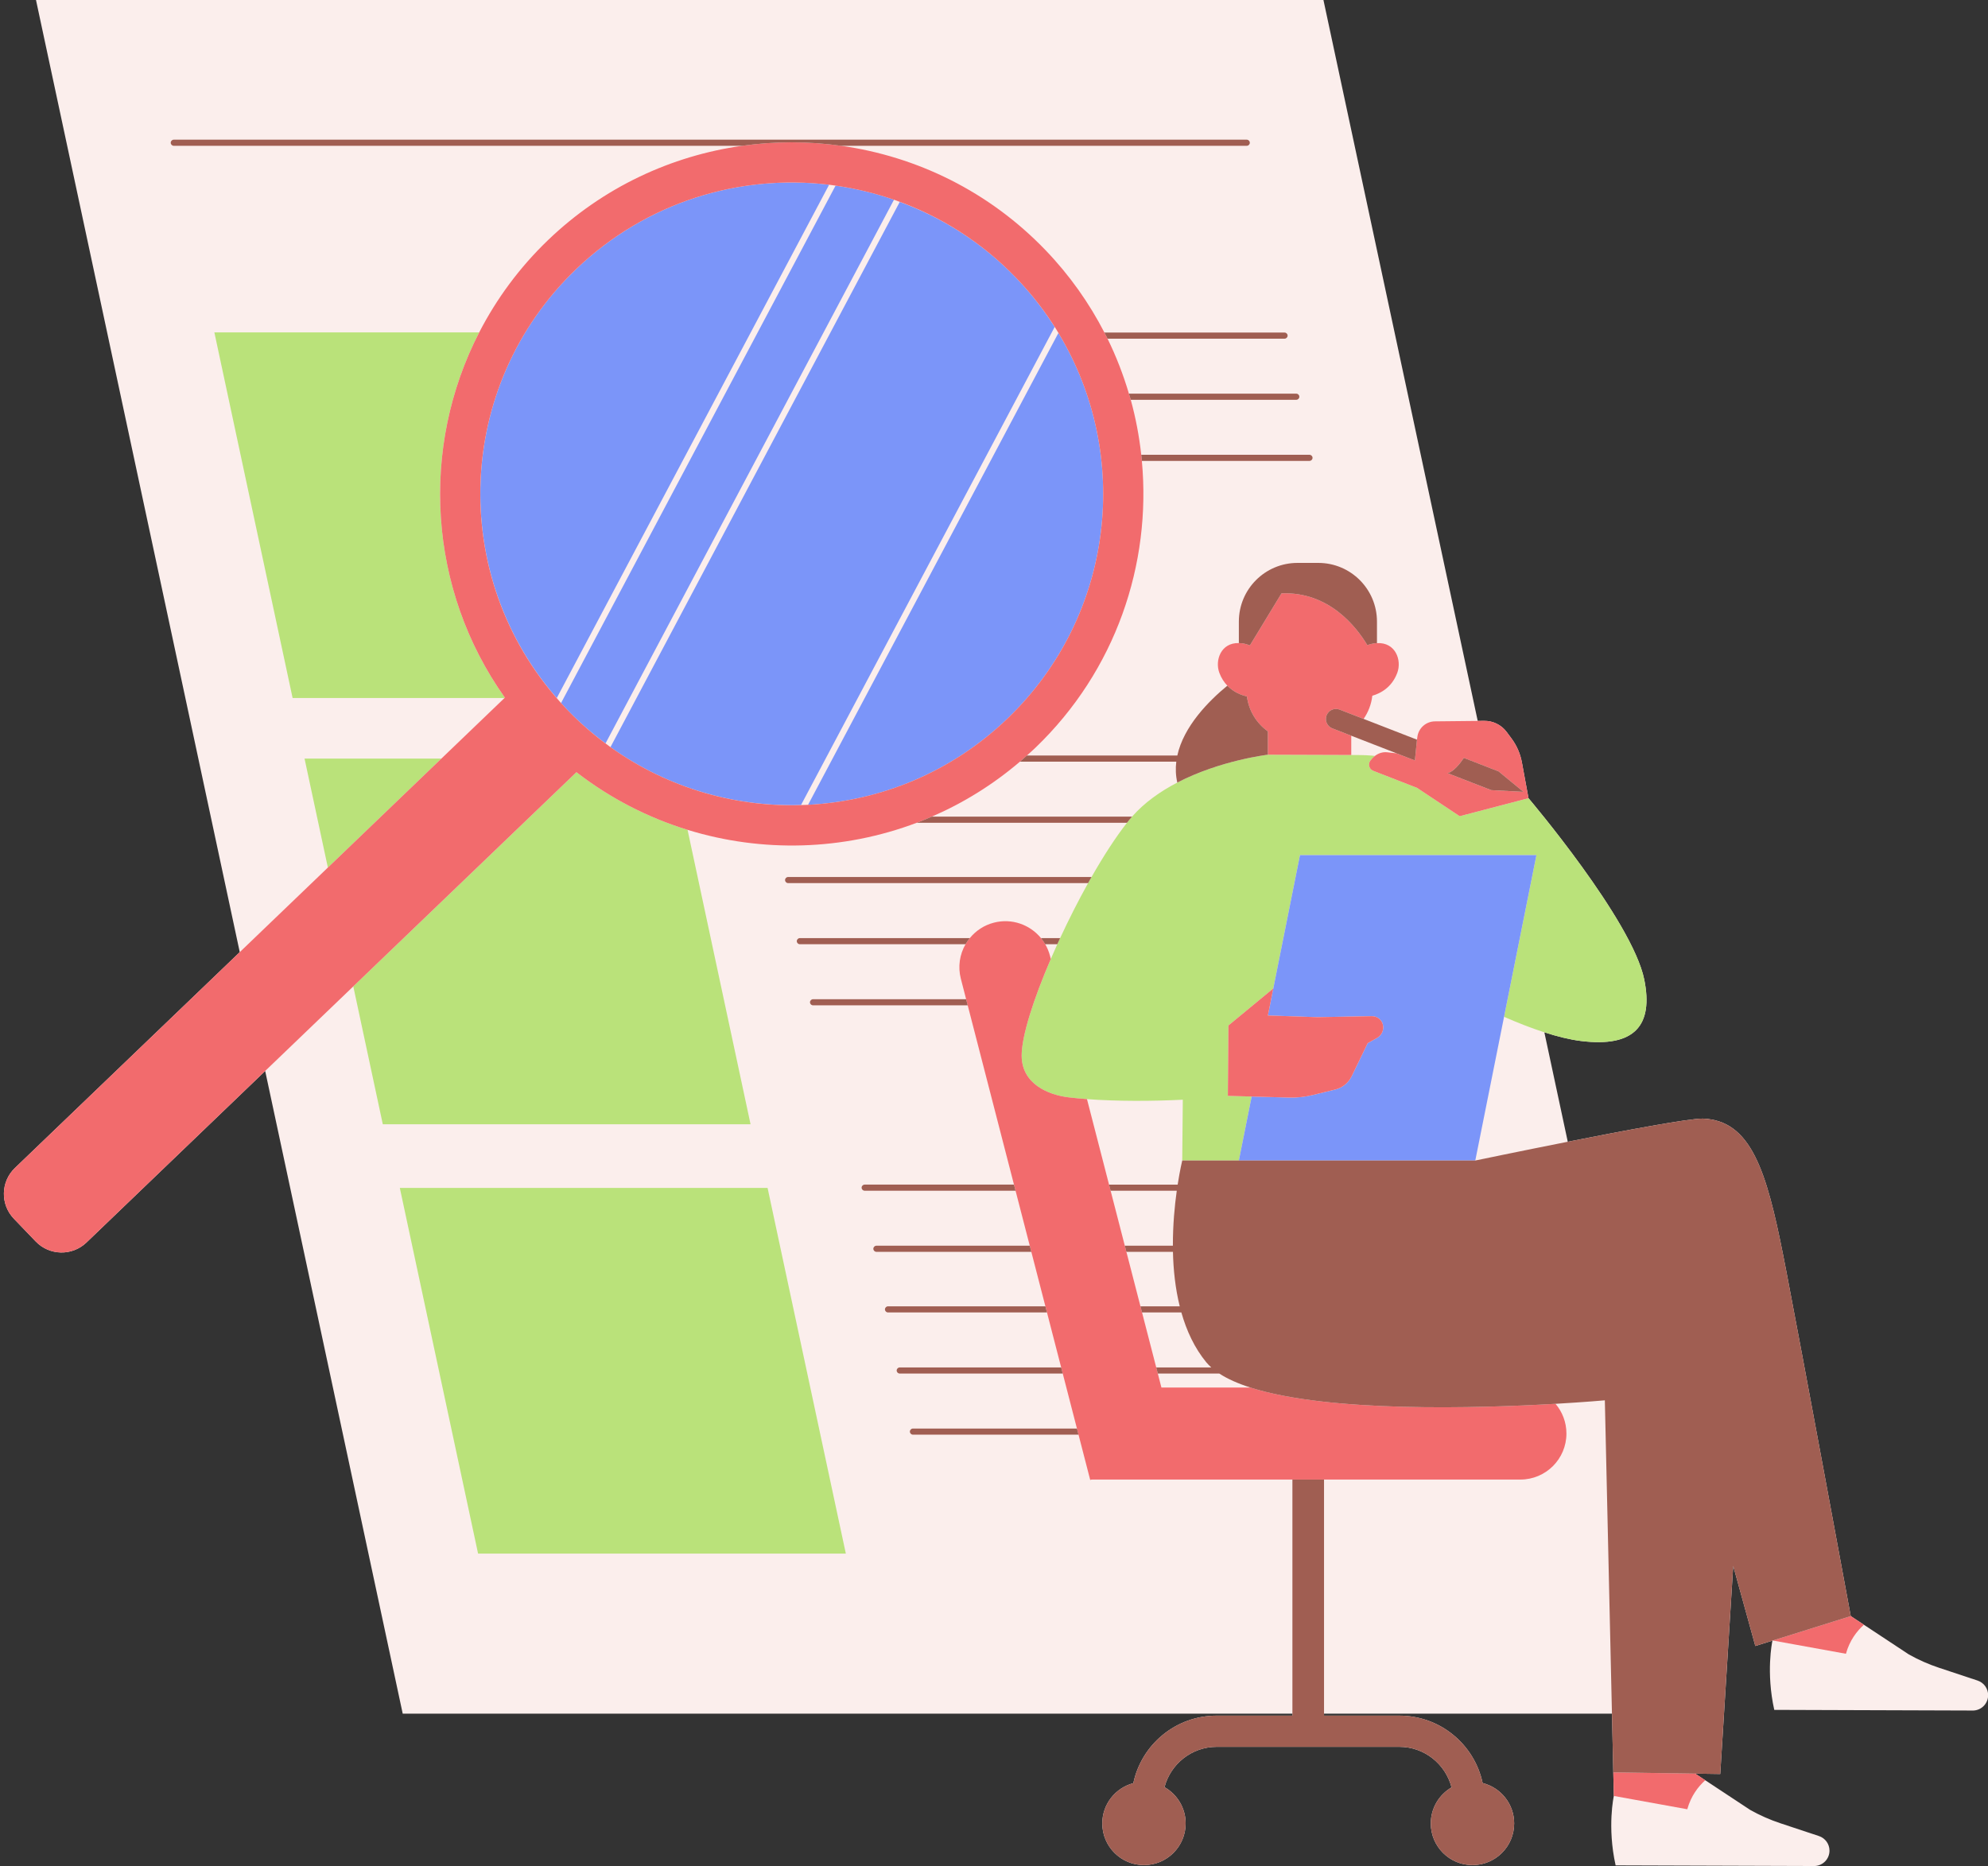
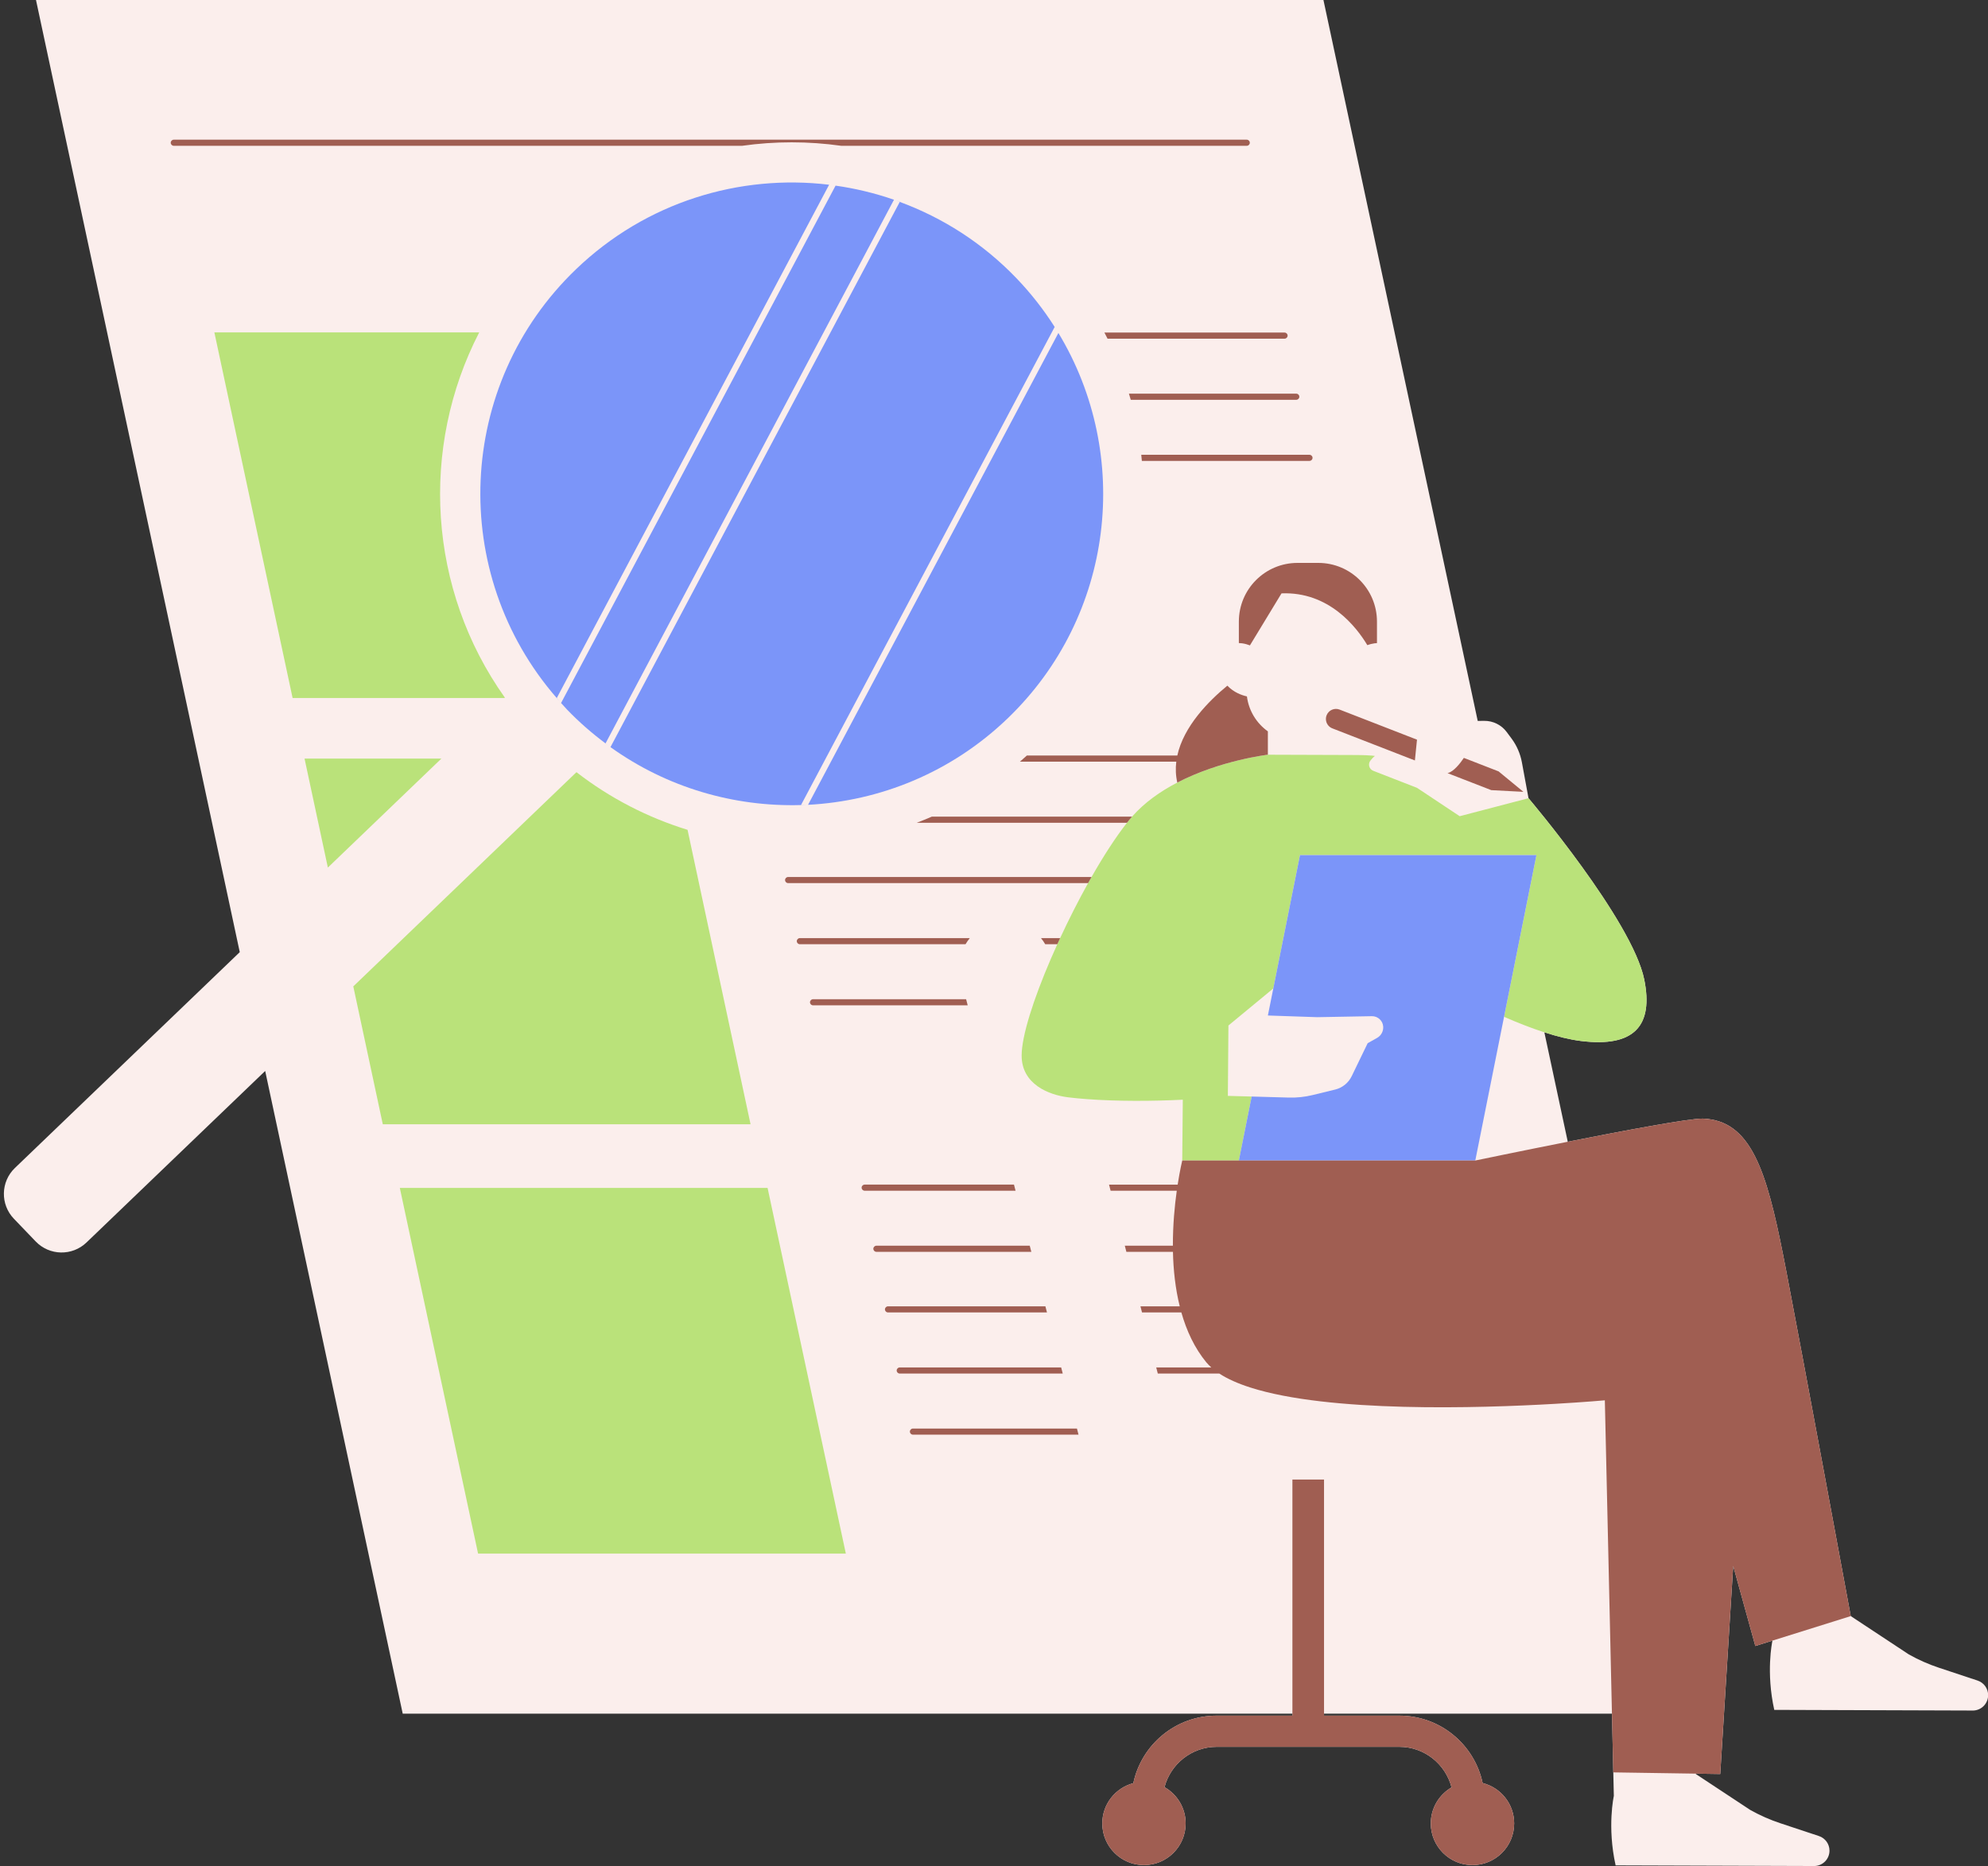
<svg xmlns="http://www.w3.org/2000/svg" fill="#000000" height="529.5" preserveAspectRatio="xMidYMid meet" version="1" viewBox="-1.1 0.0 564.0 529.5" width="564" zoomAndPan="magnify">
  <rect x="-1.1" y="0.0" width="564.0" height="529.5" fill="#333333" stroke="none" />
  <g id="change1_1">
    <path d="M562.938,481.009c0,2.335-1.837,4.256-4.17,4.36l-56.505-0.186c-2.371-10.669-0.625-19.145-0.517-19.649 l-4.856,1.521l-6.273-22.712l-3.679,59.035l-6.918-0.105L480,503.379l2.683,1.771l12.748,8.416c2.732,1.537,5.606,2.807,8.581,3.794 l10.927,3.624c1.785,0.592,2.991,2.262,2.991,4.143c0,2.335-1.837,4.256-4.17,4.36l-56.505-0.186 c-2.445-11.001-0.507-19.697-0.507-19.697l-0.152-6.684l-0.378-16.655h-81.688v0.551h21.358c11.619,0,21.315,8.199,23.639,19.125 c5.137,1.288,8.947,5.923,8.947,11.46c0,6.532-5.295,11.828-11.828,11.828s-11.828-5.295-11.828-11.828 c0-4.365,2.371-8.168,5.89-10.218c-1.7-6.607-7.69-11.511-14.819-11.511h-51.813c-7.106,0-13.08,4.87-14.803,11.442 c3.581,2.033,6.002,5.874,6.002,10.286c0,6.532-5.295,11.828-11.828,11.828c-6.532,0-11.828-5.295-11.828-11.828 c0-5.487,3.741-10.088,8.808-11.424c2.31-10.944,12.016-19.161,23.647-19.161h21.487v-0.551H113.154L74.132,303.889l-50.694,48.67 c-4.061,3.899-10.514,3.767-14.413-0.294l-6.184-6.441c-3.899-4.061-3.767-10.514,0.294-14.413l63.784-61.237L9.111,0h365.252 l43.769,204.562l1.837-0.019c2.511-0.026,4.883,1.151,6.381,3.166l1.372,1.846c1.485,1.997,2.491,4.308,2.942,6.755l1.877,10.183 c0,0,29.455,34.705,32.84,51.472c2.616,12.955-2.694,19.327-17.985,17.415c-3.174-0.397-6.686-1.269-10.358-2.453l6.642,31.045 c16.224-3.208,34.629-6.66,38.285-6.566c0,0,0,0,0,0c0.003,0,0.006-0.002,0.008-0.002c0.793-0.006,1.563,0.078,2.315,0.233 c12.773,2.049,16.622,18.375,21.377,42.985c0.002,0.01,0.004,0.02,0.006,0.031c4.261,22.06,18.294,97.915,18.294,97.919l3.724,2.459 l12.747,8.416c2.732,1.537,5.606,2.807,8.581,3.794l10.927,3.624C561.732,477.458,562.938,479.128,562.938,481.009z" fill="#fbeeec" />
  </g>
  <g id="change2_1">
    <path d="M216.664,337.075l22.2,103.756H134.53l-22.2-103.756H216.664z M85.3,215.254l6.616,30.92l32.206-30.92H85.3z M193.959,235.466c-11.2-3.453-21.896-8.905-31.518-16.358L99.13,279.89l8.37,39.12h104.334L193.959,235.466z M142.136,197.959 c-21.848-30.715-24.148-70.949-7.281-103.648H59.715l22.2,103.756h60.11L142.136,197.959z M465.382,277.966 c-3.385-16.767-32.84-51.472-32.84-51.472l-19.524,5.107l-12.113-8.053l-12.406-4.828c-1.215-0.473-1.594-2.007-0.739-2.991 l0.551-0.634c0.197-0.227,0.429-0.412,0.66-0.595c-0.011-0.002-0.023-0.004-0.034-0.005c-0.258-0.037-0.541-0.068-0.839-0.095 c-0.048-0.004-0.1-0.007-0.148-0.011c-1.951-0.164-4.514-0.141-5.693-0.154l-23.656-0.079c0,0-13.417,1.545-25.698,7.902 c-4.728,2.447-9.279,5.61-12.839,9.672c-0.252,0.288-0.509,0.572-0.751,0.869c-0.225,0.276-0.455,0.575-0.683,0.865 c-3.206,4.075-6.665,9.434-10.058,15.39c-0.327,0.574-0.654,1.15-0.979,1.734c-2.774,4.981-5.476,10.311-7.932,15.606 c-0.268,0.579-0.534,1.157-0.797,1.734c-0.637,1.401-1.258,2.798-1.853,4.181c-4.888,11.356-8.268,21.839-8.268,27.416 c0.001,8.119,7.671,11.175,13.266,11.853c1.667,0.202,3.436,0.367,5.266,0.504c8.606,0.642,18.671,0.593,27.189,0.163l-0.16,17.258 h0v0h16.062L354,311.146l-6.753-0.188l0.16-19.968l12.729-10.511l7.572-37.841h38.845h28.231l-9.181,45.883 c3.864,1.694,7.731,3.212,11.436,4.406c3.671,1.184,7.183,2.056,10.358,2.453C462.688,297.293,467.998,290.921,465.382,277.966z M360.136,280.48L360.136,280.48l-0.019,0.096L360.136,280.48z" fill="#bae27a" />
  </g>
  <g id="change3_1">
    <path d="M252.526,56.677L170.69,210.943c-3.83-2.86-7.496-6.036-10.915-9.598c-0.586-0.61-1.136-1.241-1.701-1.863 l77.878-146.807C241.57,53.469,247.12,54.804,252.526,56.677z M170.684,210.955c0.331,0.247,0.661,0.496,0.994,0.738 c-0.333-0.242-0.657-0.503-0.988-0.75L170.684,210.955z M156.839,198.109c0.283,0.325,0.576,0.645,0.865,0.966 c-0.293-0.327-0.562-0.666-0.849-0.996L156.839,198.109z M162.32,76.397c-34.144,32.781-36.204,86.363-5.466,121.682l77.271-145.662 C208.726,49.363,182.214,57.299,162.32,76.397z M226.133,228.46c0.593-0.017,1.185-0.049,1.778-0.079 c-0.587,0.029-1.175,0.033-1.763,0.05L226.133,228.46z M287.268,78.943c-9.577-9.976-20.946-17.17-33.104-21.654l-82.07,154.708 c16.04,11.507,35.102,16.993,54.053,16.435l71.967-135.662C295.018,87.904,291.416,83.263,287.268,78.943z M298.117,92.765 l-0.002,0.004c0.115,0.18,0.241,0.355,0.355,0.536C298.356,93.123,298.232,92.946,298.117,92.765z M253.028,56.851 c0.382,0.135,0.756,0.298,1.137,0.438l0.016-0.03C253.798,57.118,253.412,56.987,253.028,56.851z M228.145,228.369 c20.457-1.063,40.642-9.178,56.578-24.478c30.383-29.17,35.37-74.82,14.447-109.412L228.145,228.369z M406.553,242.639h-38.845 l-7.591,37.937l-1.516,7.576l14.001,0.475l15.496-0.281c1.688-0.031,3.104,1.269,3.218,2.953c0.089,1.316-0.587,2.565-1.737,3.21 l-2.67,1.497l-4.531,9.364c-0.92,1.902-2.643,3.294-4.696,3.795l-6.412,1.564c-2.19,0.534-4.442,0.773-6.695,0.711L354,311.146 l-3.633,18.154h67.077l8.16-40.778l9.181-45.883H406.553z" fill="#7b95f9" />
  </g>
  <g id="change4_1">
-     <path d="M290.223,214.387c0.817-0.735,1.641-1.459,2.44-2.226c22.808-21.897,32.915-52.106,30.185-81.38 c-0.054-0.578-0.108-1.156-0.172-1.734c-0.582-5.256-1.564-10.476-2.979-15.606c-0.16-0.581-0.349-1.155-0.52-1.734 c-1.574-5.326-3.586-10.55-6.068-15.606c-0.285-0.582-0.586-1.157-0.883-1.734c-4.307-8.356-9.853-16.243-16.688-23.362 c-16.068-16.737-36.616-26.62-57.982-29.633c-9.319-1.314-18.789-1.317-28.117,0c-20.029,2.828-39.385,11.709-55.058,26.757 c-8.132,7.807-14.625,16.682-19.526,26.183c-16.867,32.699-14.567,72.933,7.281,103.648l-0.112,0.108l-17.902,17.187l-32.206,30.92 l-24.998,23.999L3.134,331.411c-4.061,3.899-4.193,10.352-0.294,14.413l6.184,6.441c3.899,4.061,10.352,4.193,14.413,0.294 l50.694-48.67L99.13,279.89l63.31-60.782c9.622,7.453,20.319,12.905,31.518,16.358c21.182,6.53,44.15,5.896,65.025-2.004 c1.432-0.542,2.853-1.124,4.264-1.734c8.886-3.843,17.326-9.046,25.015-15.606C288.924,215.557,289.573,214.971,290.223,214.387z M228.145,228.369l-0.001,0.002c-0.078,0.004-0.155,0.007-0.233,0.01c-19.528,0.963-39.278-4.521-55.816-16.385l-0.002,0.004 c-0.139-0.1-0.276-0.207-0.415-0.308c-4.193-3.045-8.188-6.478-11.903-10.348c-0.586-0.61-1.136-1.241-1.701-1.863l-0.003,0.005 c-0.124-0.136-0.245-0.275-0.368-0.411c-31.643-35.301-29.846-89.591,4.617-122.678c19.893-19.099,46.406-27.034,71.805-23.98 l0.002-0.003c0.611,0.073,1.219,0.17,1.828,0.256l-0.002,0.004c5.618,0.794,11.168,2.129,16.573,4.002l0.002-0.004 c0.167,0.058,0.333,0.118,0.5,0.177c12.589,4.448,24.363,11.804,34.241,22.092c4.301,4.48,8.03,9.299,11.201,14.362 c0.241,0.385,0.472,0.775,0.707,1.163l-0.006,0.012c20.923,34.592,15.936,80.242-14.447,109.412 C268.787,219.191,248.601,227.306,228.145,228.369z M440.197,398.334c1.932,2.276,3.102,5.219,3.102,8.438 c0,7.211-5.846,13.056-13.056,13.056h-55.714h-8.969h-56.95l-0.416,0.107l-3.315-12.846l-0.447-1.734l-4.028-15.606l-0.447-1.734 l-4.028-15.606l-0.448-1.734l-3.991-15.464l-0.447-1.734l-4.028-15.606l-0.447-1.734l-13.128-50.87l-0.447-1.734l-1.502-5.82 c-0.89-3.448-0.312-6.928,1.338-9.786c0.352-0.611,0.761-1.187,1.208-1.734c1.697-2.078,4.036-3.663,6.833-4.384 c5.087-1.313,10.238,0.57,13.362,4.384c0.443,0.541,0.843,1.119,1.198,1.734c0.577,1.001,1.042,2.088,1.345,3.261l0.237,0.92 c-4.888,11.356-8.268,21.839-8.268,27.416c0.001,8.119,7.671,11.175,13.266,11.853c1.667,0.202,3.436,0.367,5.266,0.504l6.26,24.257 l0.447,1.734l4.028,15.606l0.447,1.734l3.991,15.464l0.448,1.734l4.028,15.606l0.447,1.734l1.024,3.967h25.245 C376.025,400.869,418.269,399.606,440.197,398.334z M527.692,461.032c-1.994,1.786-4.044,4.431-5.097,8.231l-20.748-3.761 l22.121-6.929c-0.001-0.004-14.033-75.859-18.294-97.919c-0.002-0.01-0.004-0.02-0.006-0.03c0.002,0.01,0.004,0.02,0.006,0.031 c4.261,22.06,18.294,97.915,18.294,97.919L527.692,461.032z M481.976,317.406c0.793-0.006,1.563,0.078,2.315,0.233 c-0.747-0.12-1.513-0.21-2.323-0.231C481.97,317.407,481.973,317.406,481.976,317.406z M480,503.379l2.683,1.771 c-1.994,1.786-4.043,4.431-5.097,8.231l-20.84-3.777l-0.152-6.684l23.423,0.354L480,503.379z M392.485,213.465 c-1.275-0.143-2.526,0.251-3.514,1.033c-0.231,0.183-0.463,0.368-0.66,0.595l-0.551,0.634c-0.855,0.984-0.476,2.519,0.739,2.991 l12.406,4.828l12.113,8.053l19.524-5.107l-1.877-10.183c-0.451-2.447-1.458-4.758-2.942-6.755l-1.372-1.846 c-1.498-2.015-3.87-3.192-6.381-3.166l-1.837,0.019l-12.153,0.127c-2.532,0.026-4.655,1.92-4.971,4.432l-0.057,0.453l-0.016,0.008 l-0.031,0.302l-0.597,5.897l-5.199-2.021L392.485,213.465z M424.053,218.884l7.046,5.804l-9.116-0.48l-12.417-4.827 c1.751-0.362,3.677-2.905,4.634-4.327L424.053,218.884z M344.836,190.925c-1.326-3.538,0.442-8.599,5.532-8.455 c0.295,0.008,0.597,0.027,0.915,0.072c0.815,0.115,1.55,0.324,2.224,0.589l8.962-14.761c13.491-0.54,21.284,9.579,24.344,14.689 c0.626-0.231,1.308-0.411,2.051-0.516c0.238-0.034,0.461-0.041,0.686-0.054c5.261-0.3,7.105,4.848,5.76,8.437 c-1.558,4.158-4.754,5.821-7.078,6.493c-0.275,2.426-1.15,4.668-2.475,6.576l-6.804-2.645c-1.47-0.572-3.125,0.157-3.697,1.627h0 c-0.208,0.534-0.239,1.092-0.131,1.614c0.191,0.915,0.822,1.719,1.758,2.083l5.375,2.09v5.471l-23.656-0.079v-6.624 c-3.201-2.282-5.425-5.831-5.945-9.92c-1.559-0.348-3.747-1.166-5.553-3.048C346.211,193.631,345.409,192.454,344.836,190.925z M360.117,280.576l-1.516,7.576l14.001,0.475l15.496-0.281c1.688-0.031,3.104,1.269,3.218,2.953c0.089,1.316-0.587,2.565-1.737,3.21 l-2.67,1.497l-4.531,9.364c-0.92,1.902-2.643,3.294-4.696,3.795l-6.412,1.564c-2.19,0.534-4.442,0.773-6.695,0.711L354,311.146 l-6.753-0.188l0.16-19.968l12.729-10.511L360.117,280.576z" fill="#f26b6d" />
-   </g>
+     </g>
  <g id="change5_1">
    <path d="M209.439,41.371H48.203c-0.479,0-0.867-0.388-0.867-0.867c0-0.479,0.388-0.867,0.867-0.867h304.404 c0.479,0,0.867,0.388,0.867,0.867c0,0.479-0.388,0.867-0.867,0.867h-115.05C228.237,40.057,218.768,40.054,209.439,41.371z M258.983,233.462h59.646c0.228-0.29,0.458-0.589,0.683-0.865c0.242-0.297,0.499-0.581,0.751-0.869h-56.816 C261.836,232.338,260.415,232.92,258.983,233.462z M322.848,130.781h47.554c0.479,0,0.867-0.388,0.867-0.867 s-0.388-0.867-0.867-0.867h-47.726C322.74,129.624,322.794,130.203,322.848,130.781z M319.697,113.44h46.961 c0.479,0,0.867-0.388,0.867-0.867s-0.388-0.867-0.867-0.867h-47.48C319.349,112.285,319.537,112.859,319.697,113.44z M313.11,96.1 h50.221c0.479,0,0.867-0.388,0.867-0.867c0-0.479-0.388-0.867-0.867-0.867h-51.104C312.524,94.943,312.824,95.518,313.11,96.1z M400.308,215.781l0.597-5.897l-15.149-5.89l-6.804-2.645c-1.47-0.572-3.125,0.157-3.697,1.627h0 c-0.208,0.534-0.239,1.092-0.131,1.614c0.191,0.915,0.822,1.719,1.758,2.083l5.375,2.09l12.851,4.996L400.308,215.781z M332.902,222.056c12.281-6.357,25.698-7.902,25.698-7.902v-6.624c-3.201-2.282-5.425-5.831-5.945-9.92 c-1.559-0.348-3.747-1.166-5.553-3.048c-5.285,4.342-12.393,11.524-14.195,19.826h-42.685c-0.65,0.584-1.299,1.17-1.96,1.734h44.352 C332.379,218.055,332.442,220.039,332.902,222.056z M274.036,266.192h-48.216c-0.479,0-0.867,0.388-0.867,0.867 c0,0.479,0.388,0.867,0.867,0.867h47.008C273.181,267.315,273.589,266.739,274.036,266.192z M431.099,224.688l-7.046-5.804 l-9.853-3.831c-0.957,1.422-2.882,3.966-4.634,4.327l12.417,4.827L431.099,224.688z M388.099,214.398 c-0.019-0.001-0.036-0.011-0.055-0.011h-0.093C387.999,214.391,388.051,214.394,388.099,214.398z M350.367,176.367v6.103 c0.295,0.008,0.597,0.027,0.915,0.072c0.815,0.115,1.55,0.324,2.224,0.589l8.962-14.761c13.491-0.54,21.284,9.579,24.344,14.689 c0.626-0.231,1.308-0.411,2.051-0.516c0.238-0.034,0.461-0.041,0.686-0.054v-6.12c0-9.191-7.451-16.642-16.642-16.642h-5.899 C357.818,159.725,350.367,167.176,350.367,176.367z M299.956,388.015h-45.798c-0.479,0-0.867,0.388-0.867,0.867 c0,0.479,0.388,0.867,0.867,0.867h46.245L299.956,388.015z M272.992,283.532h-43.427c-0.479,0-0.867,0.388-0.867,0.867 c0,0.479,0.388,0.867,0.867,0.867h43.875L272.992,283.532z M221.626,249.718c0,0.479,0.388,0.867,0.867,0.867h85.099 c0.325-0.584,0.652-1.16,0.979-1.734h-86.078C222.014,248.851,221.626,249.239,221.626,249.718z M505.673,360.654 c-0.002-0.01-0.004-0.02-0.006-0.03c-4.755-24.61-8.604-40.936-21.377-42.985c-0.747-0.12-1.513-0.21-2.323-0.231c0,0,0,0,0,0 c-3.656-0.094-22.062,3.357-38.285,6.566c-13.921,2.753-26.238,5.327-26.238,5.327h-67.077h-16.062v0 c0,0.001-0.643,2.629-1.297,6.835h-19.473l0.447,1.734h18.77c-0.593,4.235-1.12,9.694-1.099,15.606h-13.643l0.447,1.734h13.213 c0.112,5.054,0.664,10.364,1.926,15.464h-11.148l0.448,1.734h11.159c1.466,5.171,3.715,10.065,7.086,14.163 c0.412,0.501,0.891,0.979,1.406,1.443h-15.623l0.447,1.734h17.444c2.365,1.545,5.355,2.857,8.825,3.967 c22.384,7.154,64.628,5.89,86.556,4.619c8.538-0.495,14-0.991,14.002-0.991l2.017,88.922l0.378,16.655l23.423,0.354l6.918,0.105 l3.679-59.035l6.273,22.712l4.856-1.521l0.102-0.032l22.121-6.929C523.967,458.569,509.935,382.714,505.673,360.654z M419.526,505.94c-2.323-10.926-12.02-19.125-23.639-19.125h-21.358v-0.551v-66.437h-8.969v66.437v0.551h-21.487 c-11.632,0-21.338,8.217-23.647,19.161c-5.067,1.336-8.808,5.937-8.808,11.424c0,6.532,5.295,11.828,11.828,11.828 c6.532,0,11.828-5.295,11.828-11.828c0-4.412-2.421-8.253-6.002-10.286c1.723-6.573,7.697-11.442,14.803-11.442h51.813 c7.129,0,13.119,4.903,14.819,11.511c-3.518,2.049-5.89,5.853-5.89,10.218c0,6.532,5.295,11.828,11.828,11.828 s11.828-5.295,11.828-11.828C428.472,511.863,424.663,507.229,419.526,505.94z M257.903,405.355c-0.479,0-0.867,0.388-0.867,0.867 c0,0.479,0.388,0.867,0.867,0.867h46.976l-0.447-1.734H257.903z M299.661,266.192h-5.429c0.443,0.541,0.843,1.119,1.198,1.734h3.435 C299.126,267.348,299.392,266.771,299.661,266.192z M286.568,336.136h-42.359c-0.479,0-0.867,0.388-0.867,0.867 s0.388,0.867,0.867,0.867h42.806L286.568,336.136z M291.043,353.476h-43.506c-0.479,0-0.867,0.388-0.867,0.867 c0,0.479,0.388,0.867,0.867,0.867h43.954L291.043,353.476z M295.481,370.674H250.83c-0.479,0-0.867,0.388-0.867,0.867 c0,0.479,0.388,0.867,0.867,0.867h45.098L295.481,370.674z" fill="#a05e52" />
  </g>
</svg>